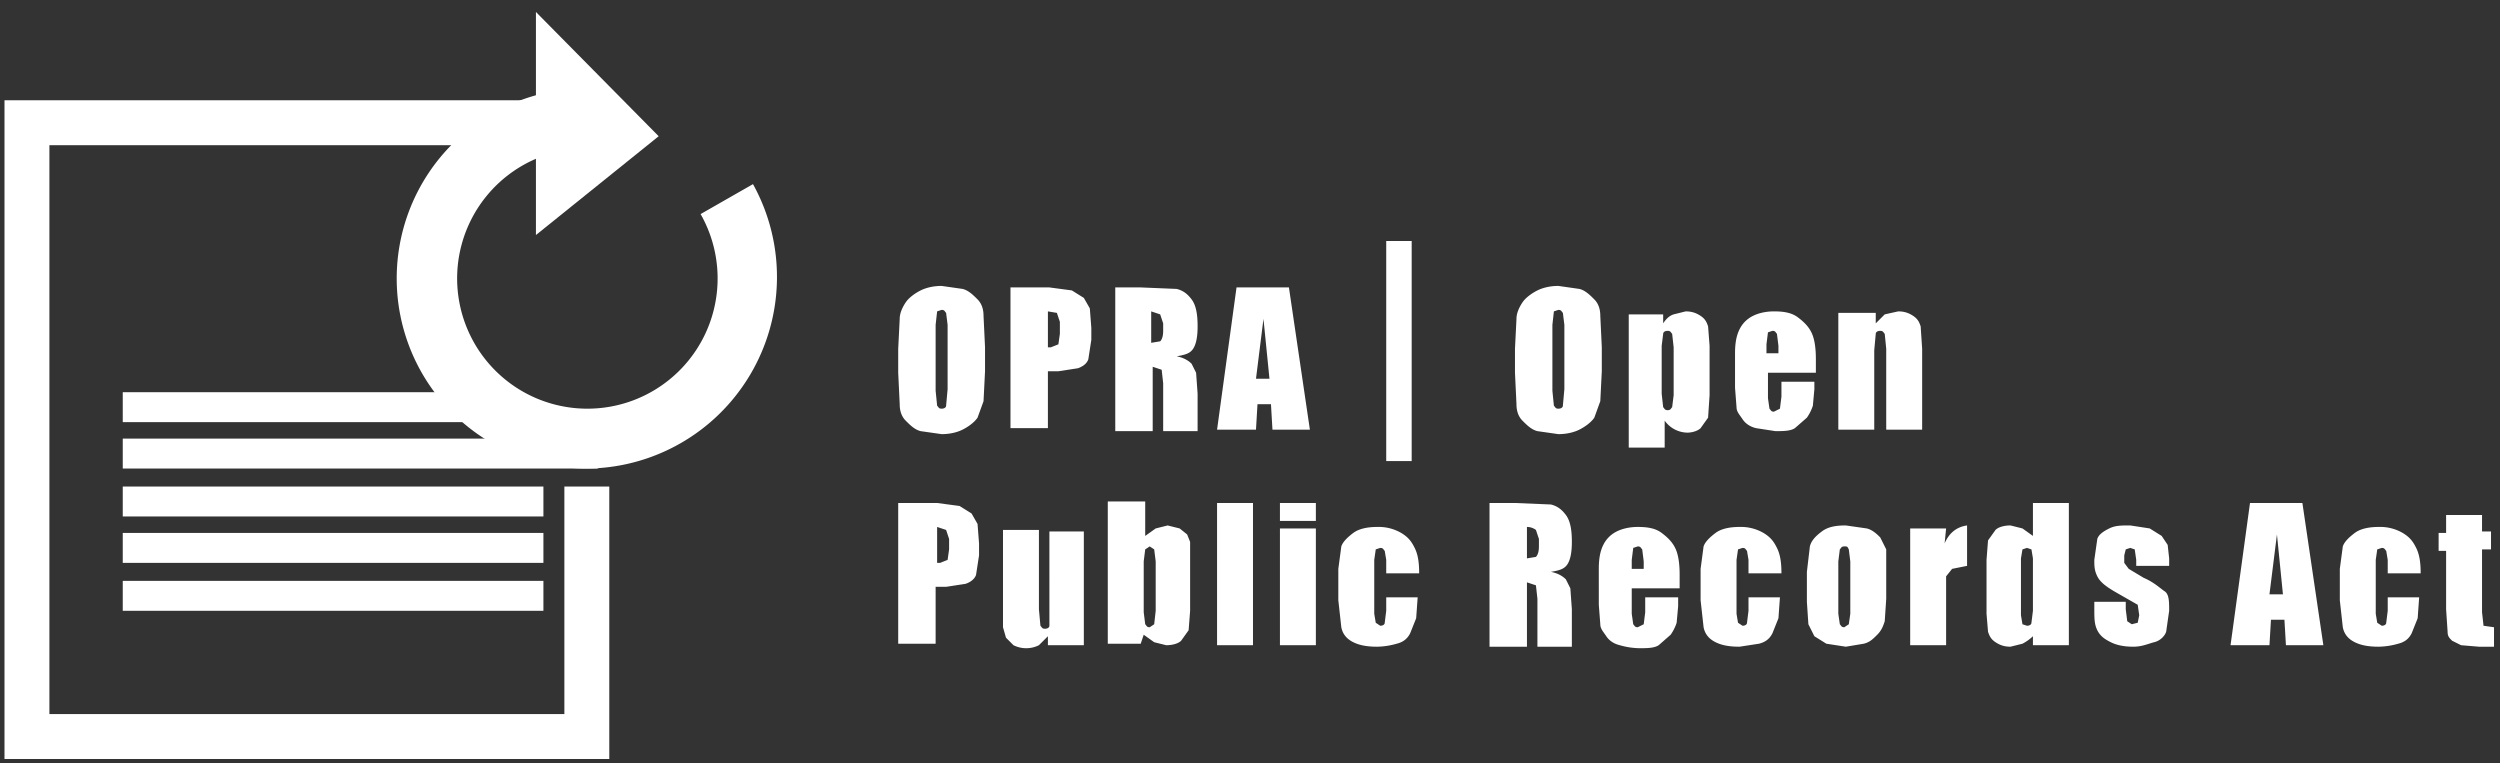
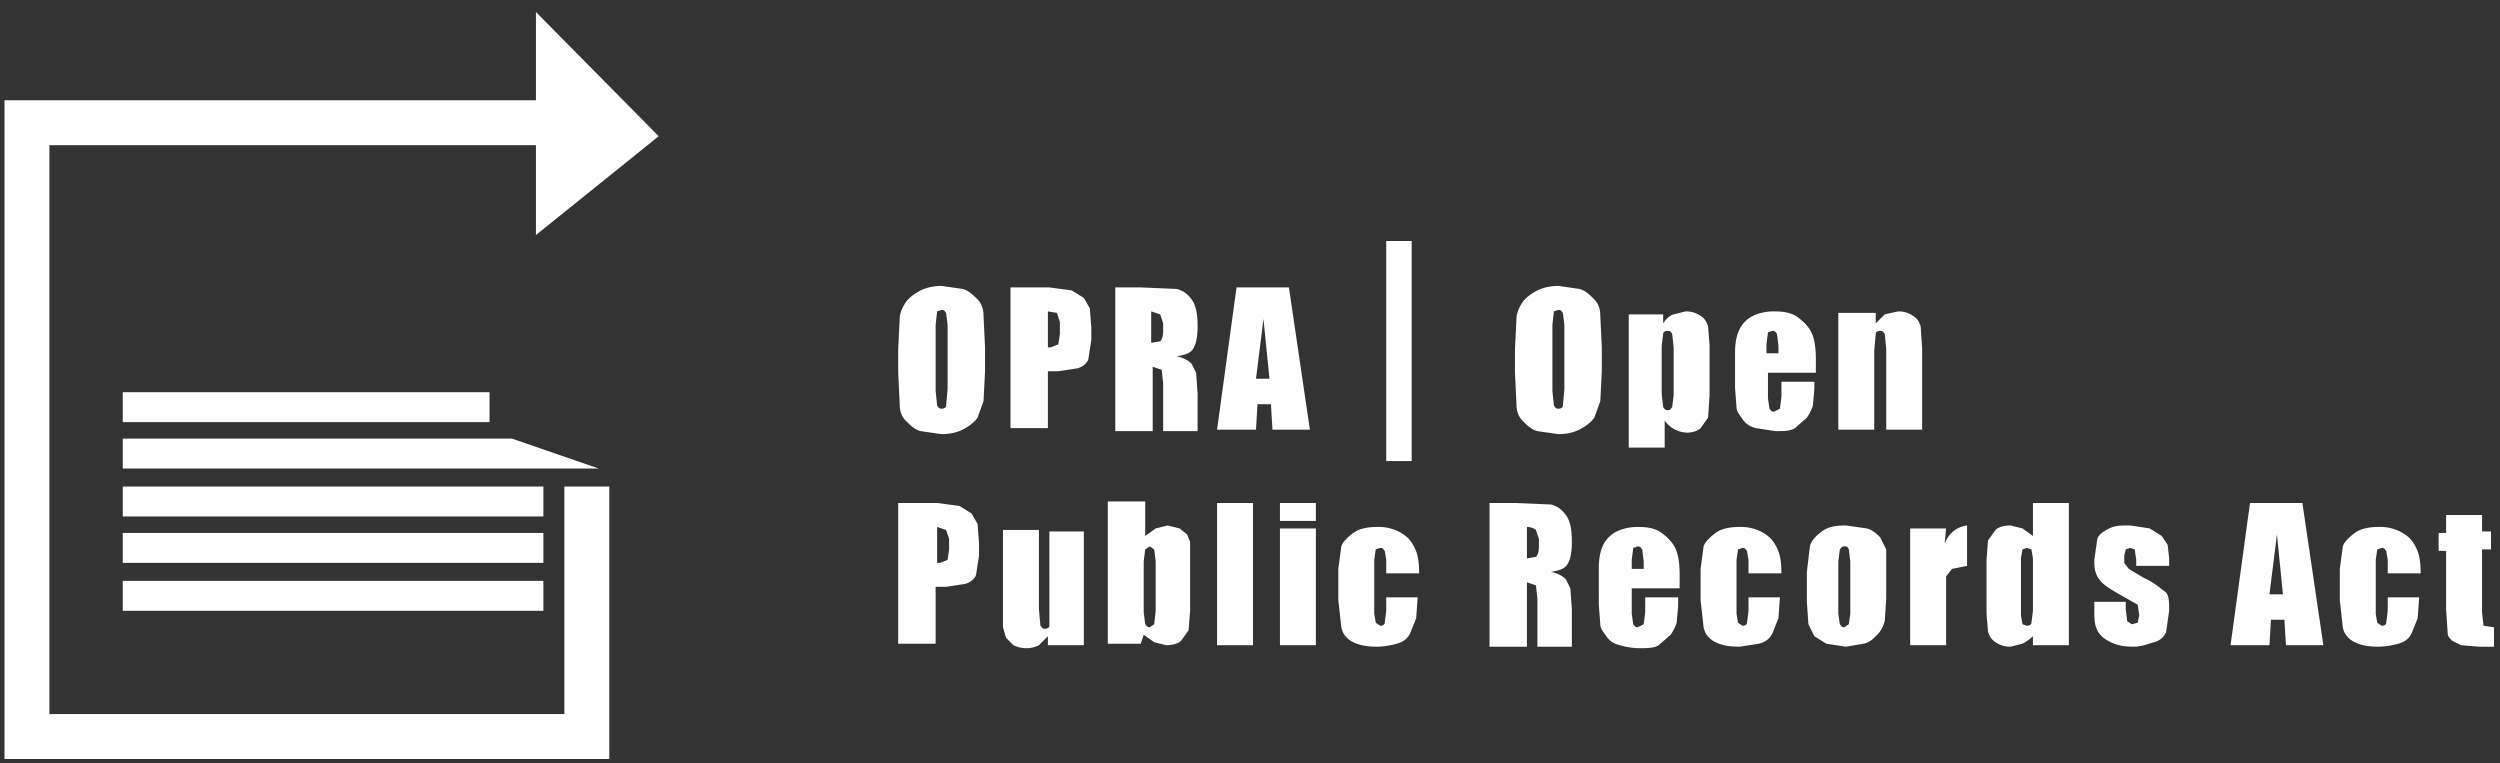
<svg xmlns="http://www.w3.org/2000/svg" width="167" height="51" fill="none">
  <rect width="100%" height="100%" fill="#333333" stroke="none" />
  <path d="M40.7 50.7H.3v-44h36.6v3H3.3v38h34.4V32.5h3v18.2z" fill="#fff" />
  <path d="M32.7 26.2H8.2v2h24.5v-2zM40 31.3H8.2v-2h26l5.8 2zM36.3 32.5H8.2v2h28.1v-2zM36.3 35.6H8.2v2h28.1v-2zM36.3 38.8H8.2v2h28.1v-2z" fill="#fff" />
-   <path d="M39.2 31.3a12.7 12.7 0 0 1 0-25.4v4a8.7 8.7 0 1 0 7.6 4.4l3.5-2a12.8 12.8 0 0 1-11.1 19z" fill="#fff" />
  <path d="M35.8 15.7V.8L44 9.1l-8.2 6.6zM65.8 24.8l-.1 2-.4 1.1c-.2.3-.6.6-1 .8-.4.2-.9.3-1.4.3l-1.4-.2c-.4-.1-.7-.4-1-.7-.3-.3-.4-.7-.4-1.1l-.1-2.1v-1.6l.1-2c0-.4.2-.8.4-1.1.2-.3.6-.6 1-.8.4-.2.9-.3 1.4-.3l1.4.2c.4.1.7.4 1 .7.3.3.4.7.4 1.1l.1 2.1v1.6zm-2.5-3.1l-.1-.8c-.1-.1-.1-.2-.3-.2l-.3.1-.1.9v4.4l.1 1c.1.1.1.2.3.2.2 0 .3-.1.3-.2l.1-1.1v-4.3zM67.6 19.2h2.5l1.5.2.8.5.4.7.1 1.3v.8l-.2 1.3c-.1.3-.4.5-.7.6l-1.3.2H70v3.8h-2.5v-9.4h.1zm2.4 1.6v2.4h.2l.5-.2.1-.7v-.8l-.2-.6-.6-.1zM74.5 19.2h1.7l2.4.1c.4.1.7.3 1 .7.3.4.4 1 .4 1.8 0 .7-.1 1.2-.3 1.5-.2.3-.5.4-1.1.5.5.1.8.3 1 .5l.3.6.1 1.4v2.5h-2.3v-3.2l-.1-.9-.6-.2v4.3h-2.5v-9.6zm2.4 1.6v2.1l.6-.1c.1-.1.2-.3.2-.7v-.5l-.2-.6-.6-.2zM86.1 19.2l1.4 9.5H85l-.1-1.7H84l-.1 1.7h-2.6l1.3-9.5h3.5zm-1.3 6.1l-.4-4-.5 4h.9zM92.6 16.1h1.7v14.7h-1.7V16.1zM107 24.8l-.1 2-.4 1.1c-.2.3-.6.6-1 .8-.4.2-.9.3-1.4.3l-1.4-.2c-.4-.1-.7-.4-1-.7-.3-.3-.4-.7-.4-1.1l-.1-2.1v-1.6l.1-2c0-.4.2-.8.4-1.1.2-.3.6-.6 1-.8.4-.2.9-.3 1.4-.3l1.4.2c.4.1.7.4 1 .7.3.3.4.7.4 1.1l.1 2.1v1.6zm-2.5-3.1l-.1-.8c-.1-.1-.1-.2-.3-.2l-.3.1-.1.9v4.4l.1 1c.1.1.1.2.3.2.2 0 .3-.1.3-.2l.1-1.1v-4.3zM111.1 20.9v.7c.2-.3.4-.5.7-.6l.8-.2c.4 0 .7.1 1 .3.3.2.4.4.5.7l.1 1.3v3.3l-.1 1.5-.5.7c-.2.2-.6.3-.9.3a1.9 1.9 0 0 1-1.5-.8v1.8h-2.4V21h2.3v-.1zm.7 2.3l-.1-.9c-.1-.1-.1-.2-.3-.2-.2 0-.3.1-.3.2l-.1.8v3.2l.1.9c.1.1.1.2.3.2.2 0 .2-.1.3-.2l.1-.8v-3.2zM121.2 24.9h-3.1v1.7l.1.7c.1.1.1.2.3.2l.4-.2.1-.8v-1h2.2v.5l-.1 1.1a3 3 0 0 1-.4.8l-.8.7c-.3.2-.8.2-1.3.2l-1.3-.2c-.4-.1-.7-.3-.9-.6-.2-.3-.4-.5-.4-.8l-.1-1.3v-2.3c0-.7.1-1.2.3-1.6.2-.4.5-.7.9-.9.4-.2.9-.3 1.4-.3.7 0 1.2.1 1.6.4.4.3.7.6.9 1 .2.4.3 1 .3 1.8v.9h-.1zm-2.4-1.2v-.6l-.1-.8c-.1-.1-.1-.2-.3-.2l-.3.1-.1.8v.6h.8v.1zM125.3 20.9v.7l.6-.6.9-.2c.4 0 .7.1 1 .3.3.2.4.4.5.7l.1 1.5v5.4H126v-5.4l-.1-1c-.1-.1-.1-.2-.3-.2-.2 0-.3.1-.3.2l-.1 1.1v5.3h-2.4v-7.8h2.5zM60.1 33.6h2.5l1.5.2.8.5.4.7.1 1.3v.8l-.2 1.3c-.1.3-.4.5-.7.6l-1.3.2h-.7V43H60v-9.4h.1zm2.5 1.6v2.4h.2l.5-.2.1-.7V36l-.2-.6-.6-.2zM72.4 35.3v7.8H70v-.6l-.6.6a1.9 1.9 0 0 1-1.7 0l-.5-.5-.2-.7v-6.5h2.4v5.3l.1 1.1c.1.1.1.2.3.2.2 0 .3-.1.3-.2V35.5h2.3v-.2zM76.5 33.6v2.2l.7-.5.8-.2.8.2.5.4.2.5v4.6l-.1 1.3-.5.7c-.2.2-.6.3-1 .3l-.8-.2-.7-.5-.2.6H74v-9.5h2.5v.1zm.7 3.9l-.1-.8-.3-.2-.3.2-.1.8v3.4l.1.8c.1.1.1.2.3.2l.3-.2.1-.9v-3.3zM83.7 33.6v9.5h-2.4v-9.5h2.4zM87.9 33.6v1.2h-2.4v-1.2h2.4zm0 1.7v7.8h-2.4v-7.8h2.4zM94.8 38.3h-2.2v-.9l-.1-.6c-.1-.1-.1-.2-.3-.2l-.3.1-.1.7V41l.1.6.3.2c.2 0 .3-.1.3-.2l.1-.8v-.9h2.1l-.1 1.4-.4 1c-.2.4-.5.6-.9.7a5 5 0 0 1-1.3.2c-.7 0-1.2-.1-1.6-.3-.4-.2-.7-.5-.8-1l-.2-1.8V38l.2-1.5c.1-.3.4-.6.8-.9.4-.3 1-.4 1.6-.4a3 3 0 0 1 1.6.4c.5.3.7.6.9 1 .2.4.3.9.3 1.7zM99.5 33.6h1.7l2.4.1c.4.1.7.3 1 .7.3.4.4 1 .4 1.8 0 .7-.1 1.2-.3 1.5-.2.3-.5.4-1.1.5.5.1.8.3 1 .5l.3.6.1 1.4v2.5h-2.3V40l-.1-.9-.6-.2v4.3h-2.5v-9.6zm2.5 1.6v2.1l.6-.1c.1-.1.2-.3.2-.7V36l-.2-.6a1 1 0 0 0-.6-.2zM112.1 39.3H109V41l.1.7c.1.1.1.2.3.2l.4-.2.1-.8v-1h2.2v.6l-.1 1.1a3 3 0 0 1-.4.8l-.8.7c-.3.2-.8.2-1.3.2a5 5 0 0 1-1.3-.2c-.4-.1-.7-.3-.9-.6-.2-.3-.4-.5-.4-.8l-.1-1.3V38c0-.7.1-1.2.3-1.6.2-.4.5-.7.9-.9.4-.2.9-.3 1.4-.3.7 0 1.2.1 1.6.4.4.3.7.6.9 1 .2.4.3 1 .3 1.8v.9h-.1zm-2.3-1.2v-.6l-.1-.8c-.1-.1-.1-.2-.3-.2l-.3.1-.1.8v.6h.8v.1zM119 38.3h-2.2v-.9l-.1-.6c-.1-.1-.1-.2-.3-.2l-.3.1-.1.7V41l.1.6.3.2c.2 0 .3-.1.3-.2l.1-.8v-.9h2.1l-.1 1.4-.4 1c-.2.4-.5.6-.9.7l-1.3.2c-.7 0-1.2-.1-1.6-.3-.4-.2-.7-.5-.8-1l-.2-1.8V38l.2-1.5c.1-.3.4-.6.8-.9.4-.3 1-.4 1.6-.4a3 3 0 0 1 1.6.4c.5.3.7.6.9 1 .2.4.3.9.3 1.7zM126 38.1V40l-.1 1.5c-.1.3-.2.6-.5.9-.3.3-.5.5-.9.6l-1.2.2-1.3-.2-.8-.5-.4-.8-.1-1.5v-2l.2-1.7c.1-.4.4-.7.8-1 .4-.3.9-.4 1.6-.4l1.4.2c.4.1.7.4.9.6l.4.8v1.4zm-2.4-.6l-.1-.8c-.1-.2-.1-.2-.3-.2-.2 0-.2.1-.3.2l-.1.8V41l.1.7c.1.1.1.2.3.2l.3-.2.1-.7v-3.5zM130 35.3l-.1 1c.3-.7.8-1.1 1.5-1.2v2.7l-1 .2-.4.5v4.6h-2.4v-7.8h2.4zM138.2 33.6v9.5h-2.4v-.6a3 3 0 0 1-.7.5l-.8.2c-.4 0-.7-.1-1-.3-.3-.2-.4-.4-.5-.7l-.1-1.2v-3.6l.1-1.3.5-.7c.2-.2.6-.3 1-.3l.8.2.7.5v-2.2h2.4zm-2.4 3.7l-.1-.6-.3-.1-.3.1-.1.6v3.8l.1.6.3.1c.2 0 .3-.1.3-.2l.1-.8v-3.5zM144.8 37.8h-2.1v-.4l-.1-.7-.3-.1-.3.1-.1.4v.5l.3.4 1 .6c.7.3 1.1.7 1.4.9.3.2.3.7.3 1.3l-.2 1.4c-.1.3-.4.6-.8.7-.4.1-.8.3-1.4.3-.6 0-1.1-.1-1.5-.3-.4-.2-.7-.4-.9-.8-.2-.4-.2-.8-.2-1.5v-.4h2.1v.5l.1.8.3.2.4-.1.1-.5-.1-.7-1.4-.8c-.7-.4-1.1-.7-1.3-1.1-.2-.4-.2-.7-.2-1.1l.2-1.4c.1-.3.4-.5.8-.7.4-.2.8-.2 1.4-.2l1.3.2.8.5.4.6.1.9v.5h-.1zM153.8 33.6l1.4 9.5h-2.5l-.1-1.7h-.9l-.1 1.7H149l1.3-9.5h3.5zm-1.3 6.1l-.4-4-.5 4h.9zM161.7 38.3h-2.2v-.9l-.1-.6c-.1-.1-.1-.2-.3-.2l-.3.1-.1.7V41l.1.6.3.2c.2 0 .3-.1.3-.2l.1-.8v-.9h2.1l-.1 1.4-.4 1c-.2.4-.5.6-.9.7a5 5 0 0 1-1.3.2c-.7 0-1.2-.1-1.6-.3-.4-.2-.7-.5-.8-1l-.2-1.8V38l.2-1.5c.1-.3.4-.6.8-.9.4-.3 1-.4 1.6-.4a3 3 0 0 1 1.6.4c.5.3.7.6.9 1 .2.4.3.9.3 1.7zM165.8 34.3v1.2h.6v1.2h-.6v4.2l.1.9.7.1v1.3h-1l-1.2-.1-.6-.3c-.2-.2-.3-.3-.3-.6l-.1-1.5v-3.9h-.5v-1.2h.5v-1.2h2.4v-.1z" fill="#fff" />
</svg>